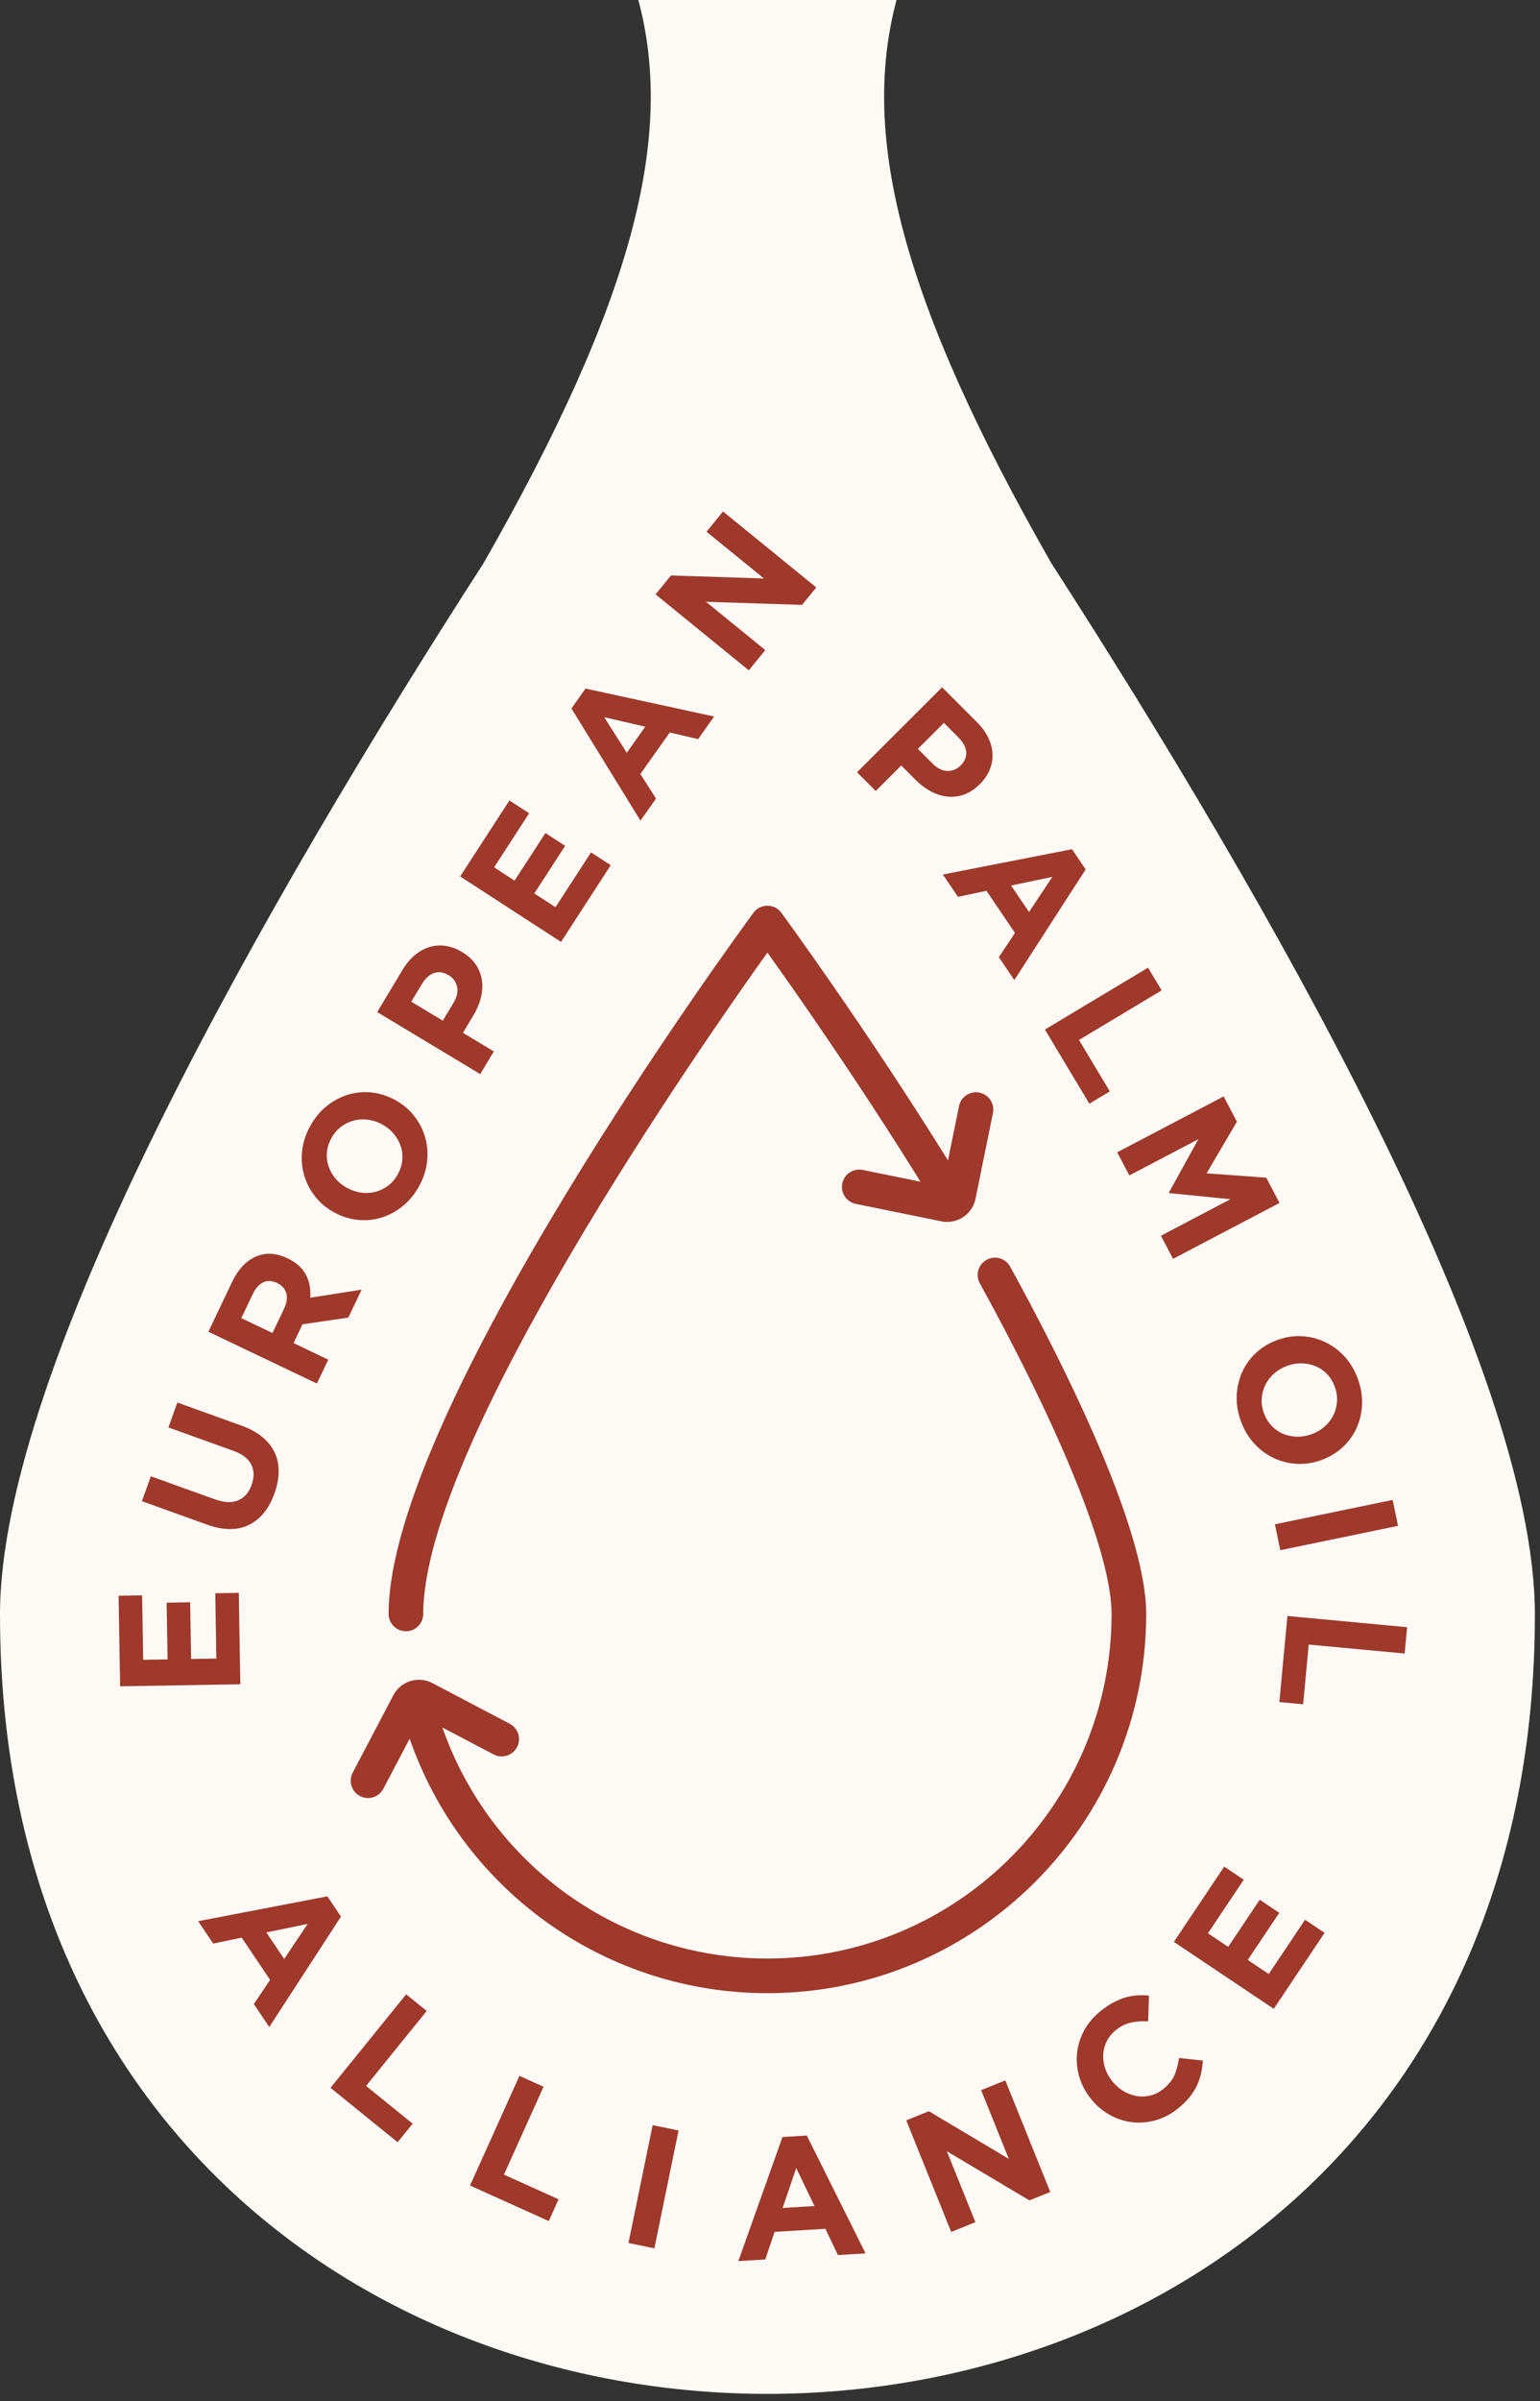
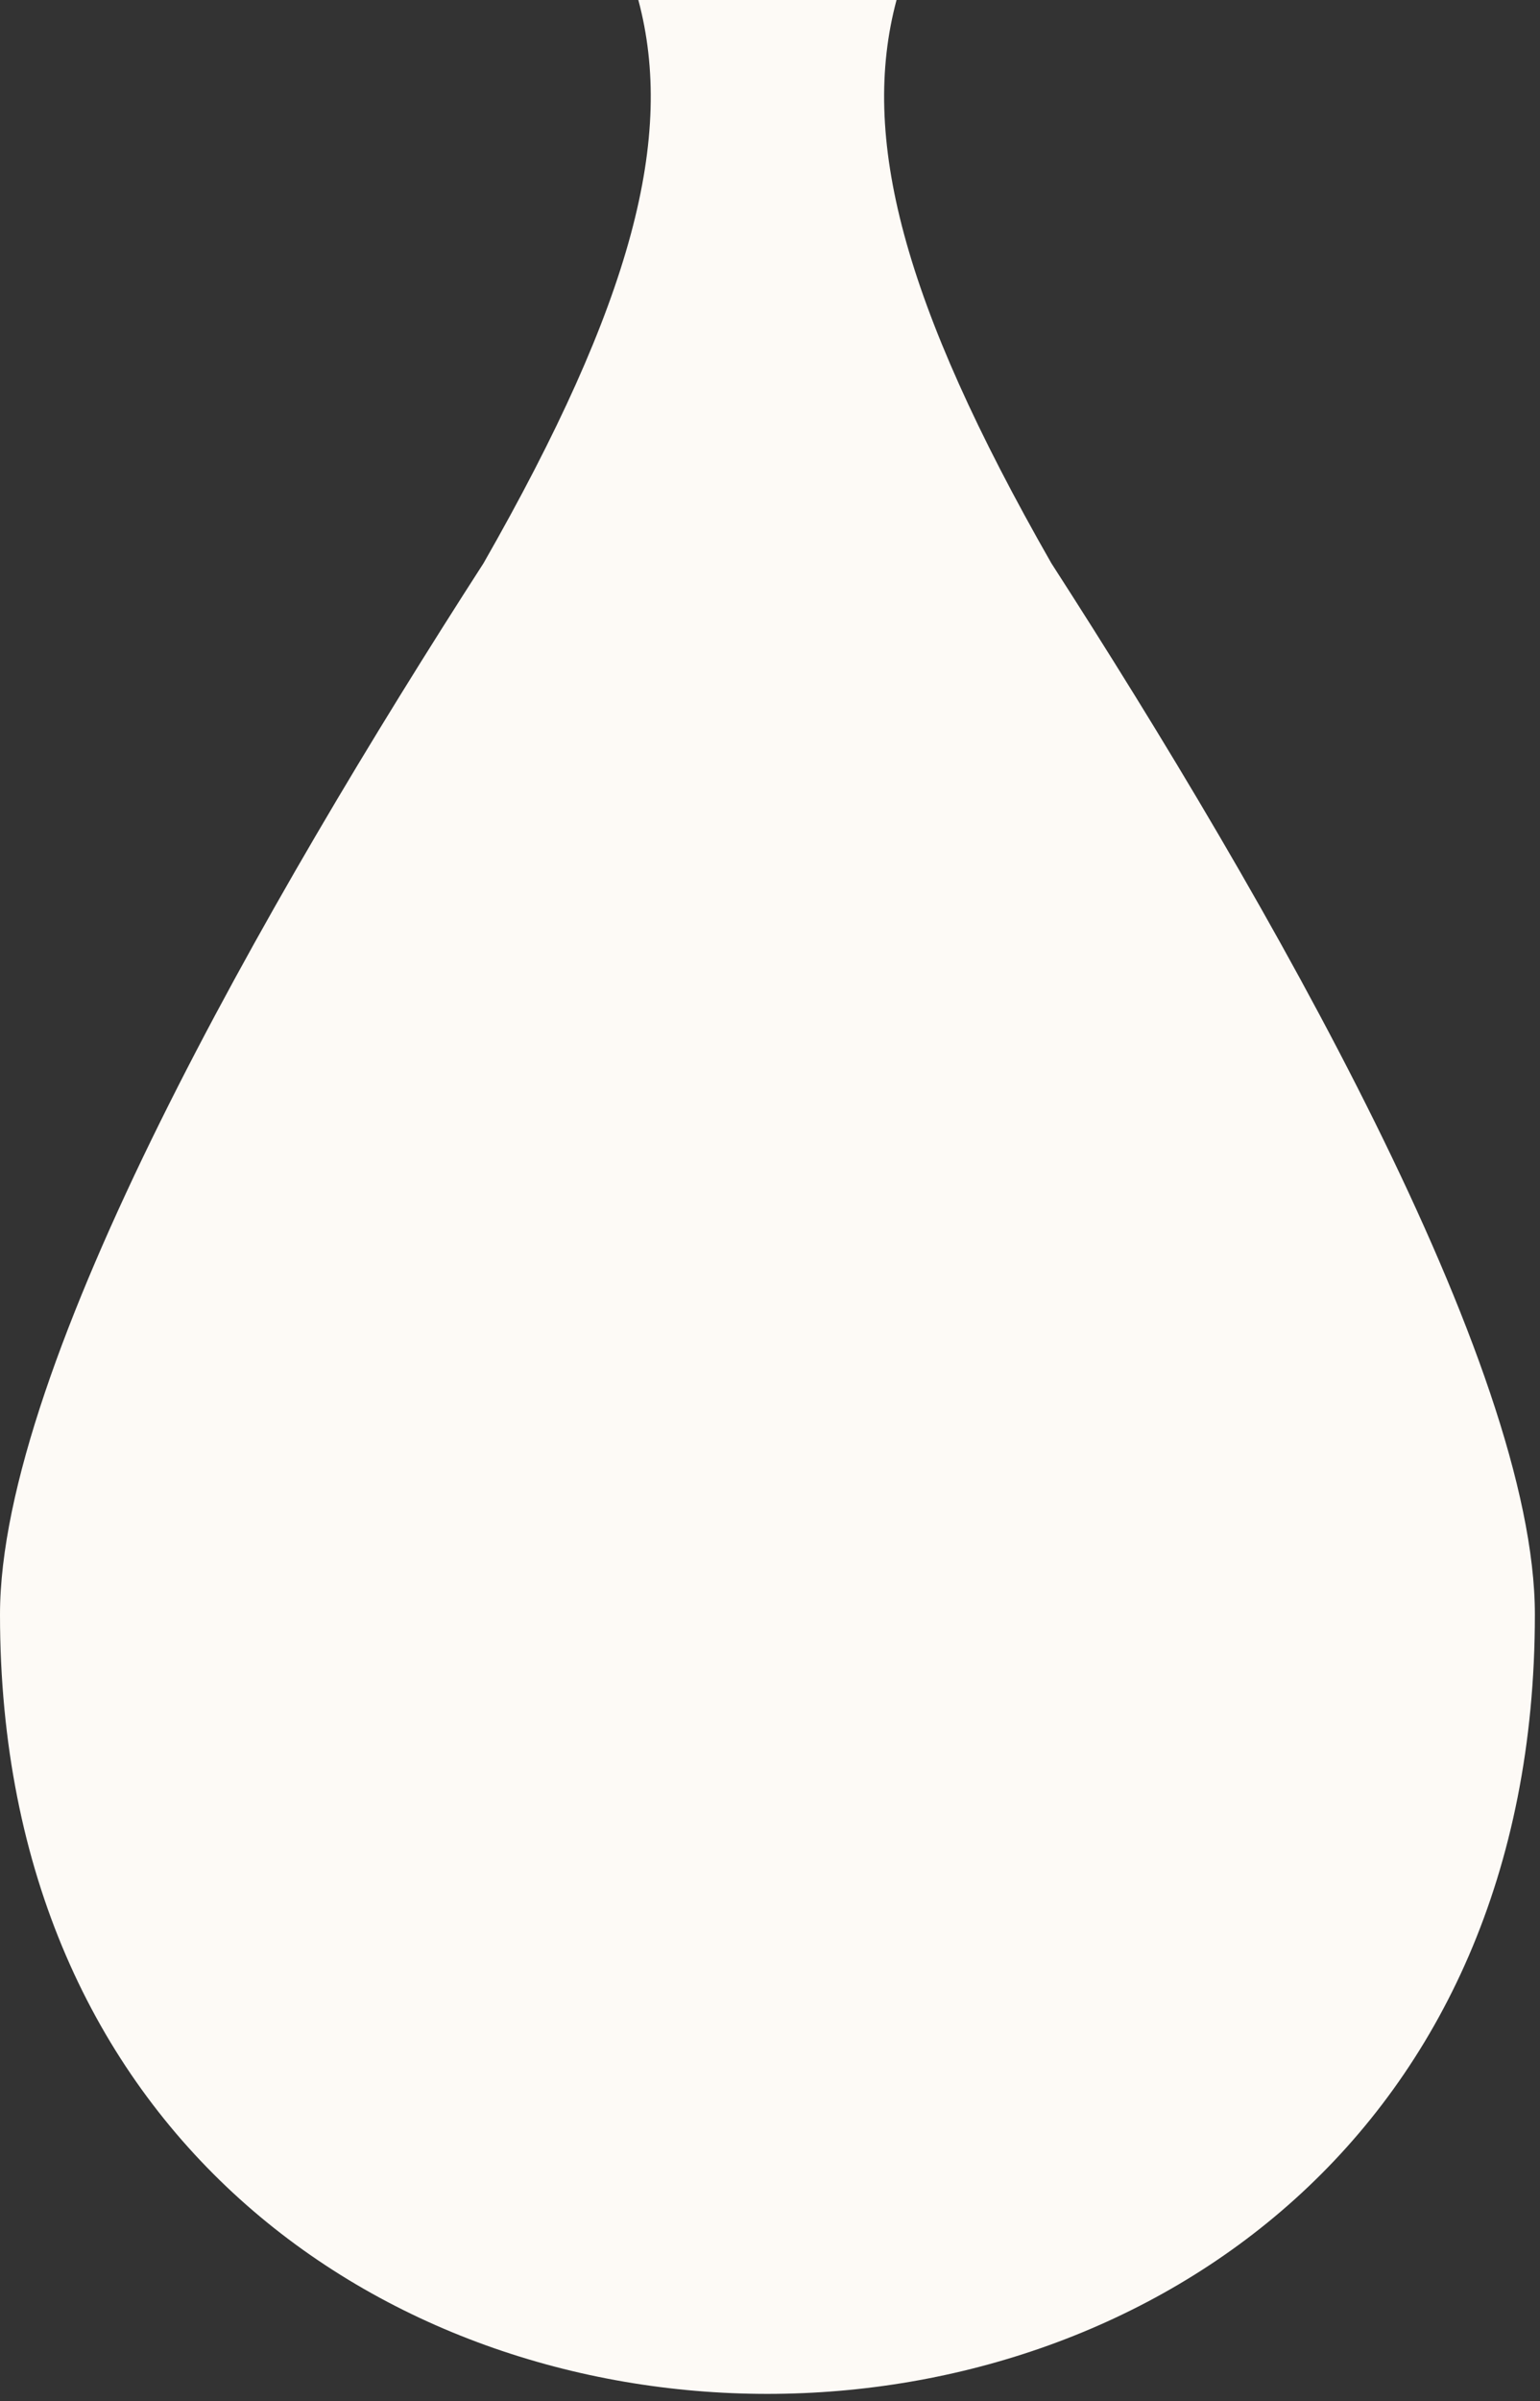
<svg xmlns="http://www.w3.org/2000/svg" width="129px" height="201px" viewBox="0 0 129 201" version="1.1">
  <rect x="0" y="0" width="129" height="201" fill="#333333" stroke="none" />
  <title>Logo</title>
  <desc>Created with Sketch.</desc>
  <g id="Page-1" stroke="none" stroke-width="1" fill="none" fill-rule="evenodd">
    <g id="Cover" transform="translate(-961, 0)">
      <g id="Logo" transform="translate(961, 0)">
        <path d="M88.068,47.146 C75.541,25.238 72.041,11.422 75.1,2.84217094e-14 L53.471,2.84217094e-14 C56.53,11.422 53.03,25.238 40.503,47.146 C22.195,75.55 1.42108547e-14,114.286 1.42108547e-14,135.147 C1.42108547e-14,222.149 128.571,222.118 128.571,135.147 C128.571,114.286 106.376,75.55 88.068,47.146" id="Fill-35" fill="#FDFAF6" />
-         <path d="M67.583,178.762 L72.505,188.626 L70.192,188.766 L69.137,186.568 L64.886,186.825 L64.104,189.135 L61.849,189.271 L65.544,178.886 L67.583,178.762 Z M54.67,177.891 L56.84,178.337 L54.816,188.203 L52.645,187.757 L54.67,177.891 Z M84.213,174.144 L87.978,183.486 L86.23,184.19 L79.313,180.075 L81.706,186.013 L79.678,186.831 L75.913,177.49 L77.808,176.726 L84.503,180.714 L82.185,174.962 L84.213,174.144 Z M43.513,173.764 L45.533,174.675 L42.214,182.033 L46.791,184.097 L45.969,185.921 L39.372,182.945 L43.513,173.764 Z M66.696,181.483 L65.558,184.824 L68.229,184.662 L66.696,181.483 Z M34.023,166.939 L35.745,168.334 L30.665,174.606 L34.566,177.767 L33.308,179.321 L27.684,174.766 L34.023,166.939 Z M96.246,167.048 L96.177,169.199 C95.648,169.172 95.162,169.209 94.719,169.31 C94.275,169.411 93.856,169.622 93.461,169.943 C93.134,170.209 92.882,170.519 92.706,170.872 C92.53,171.226 92.432,171.595 92.413,171.982 C92.393,172.369 92.448,172.755 92.575,173.139 C92.702,173.524 92.902,173.884 93.174,174.218 L93.192,174.241 C93.465,174.576 93.778,174.847 94.131,175.054 C94.485,175.26 94.851,175.396 95.23,175.458 C95.609,175.522 95.991,175.505 96.376,175.408 C96.761,175.311 97.121,175.127 97.456,174.854 C97.902,174.491 98.213,174.102 98.389,173.687 C98.564,173.273 98.69,172.799 98.765,172.269 L100.758,172.485 C100.733,172.863 100.681,173.227 100.605,173.573 C100.528,173.92 100.412,174.259 100.254,174.59 C100.098,174.922 99.892,175.243 99.639,175.555 C99.385,175.866 99.068,176.176 98.689,176.485 C98.115,176.951 97.499,177.279 96.838,177.47 C96.178,177.661 95.522,177.722 94.871,177.651 C94.22,177.58 93.595,177.381 92.995,177.053 C92.394,176.726 91.867,176.283 91.413,175.725 L91.395,175.702 C90.941,175.144 90.617,174.54 90.421,173.889 C90.226,173.238 90.157,172.583 90.214,171.924 C90.272,171.265 90.464,170.627 90.791,170.009 C91.117,169.392 91.581,168.839 92.184,168.348 C92.548,168.052 92.906,167.811 93.256,167.625 C93.606,167.44 93.946,167.299 94.276,167.203 C94.606,167.108 94.936,167.05 95.265,167.029 C95.595,167.009 95.921,167.015 96.246,167.048 Z M27.423,158.738 L28.563,160.433 L22.556,169.677 L21.264,167.755 L22.624,165.73 L20.247,162.196 L17.858,162.693 L16.598,160.819 L27.423,158.738 Z M102.548,156.25 L104.186,157.346 L101.184,161.83 L102.882,162.967 L105.523,159.021 L107.162,160.118 L104.52,164.063 L106.278,165.239 L109.319,160.697 L110.957,161.793 L106.699,168.154 L98.33,162.551 L102.548,156.25 Z M84.617,106.026 C88.873,113.763 96.013,127.828 96.013,135.098 C96.013,152.604 81.78,166.845 64.284,166.845 C50.905,166.845 39.01,158.477 34.461,145.952 L34.315,145.542 L32.113,149.735 C31.853,150.229 31.349,150.511 30.827,150.511 C30.6,150.511 30.369,150.458 30.154,150.344 C29.487,149.994 29.205,149.197 29.485,148.513 L29.544,148.386 L32.95,141.902 C33.25,141.331 33.756,140.911 34.373,140.719 C34.929,140.547 35.514,140.577 36.042,140.804 L36.216,140.886 L42.7,144.292 C43.409,144.664 43.681,145.541 43.309,146.25 C42.958,146.919 42.161,147.2 41.477,146.919 L41.35,146.86 L37.061,144.607 C41.114,156.194 52.011,163.944 64.284,163.944 C80.18,163.944 93.113,151.004 93.113,135.098 C93.113,130.261 89.09,120.174 82.075,107.424 C81.69,106.722 81.946,105.84 82.647,105.454 C83.348,105.068 84.231,105.324 84.617,106.026 Z M25.769,161.047 L22.312,161.76 L23.806,163.981 L25.769,161.047 Z M107.842,135.27 L117.869,136.208 L117.663,138.413 L109.626,137.662 L109.159,142.661 L107.167,142.476 L107.842,135.27 Z M20.003,133.334 L20.131,140.988 L10.061,141.157 L9.934,133.576 L11.904,133.543 L11.995,138.937 L14.038,138.903 L13.958,134.156 L15.929,134.122 L16.009,138.87 L18.124,138.834 L18.032,133.367 L20.003,133.334 Z M64.284,75.815 C64.745,75.815 65.177,76.034 65.451,76.405 L65.466,76.426 C65.828,76.919 72.33,85.806 79.168,96.744 L79.409,97.131 L80.332,92.592 C80.492,91.808 81.258,91.3 82.043,91.46 C82.781,91.611 83.275,92.297 83.196,93.033 L83.174,93.171 L81.716,100.347 C81.484,101.492 80.472,102.284 79.347,102.284 C79.24,102.284 79.133,102.277 79.026,102.263 L78.865,102.235 L71.688,100.776 C70.901,100.616 70.395,99.85 70.555,99.065 C70.705,98.326 71.393,97.834 72.127,97.912 L72.266,97.933 L77.106,98.917 C71.754,90.311 66.543,82.893 64.284,79.741 C58.749,87.475 35.453,120.878 35.453,135.098 C35.453,135.9 34.804,136.549 34.004,136.549 C33.203,136.549 32.553,135.9 32.553,135.098 C32.553,118.095 61.867,78.1 63.115,76.405 C63.389,76.034 63.822,75.815 64.284,75.815 Z M116.658,125.555 L117.107,127.725 L107.244,129.764 L106.795,127.595 L116.658,125.555 Z M14.857,117.402 L20.204,119.326 C20.927,119.585 21.519,119.908 21.982,120.294 C22.445,120.68 22.789,121.117 23.016,121.606 C23.243,122.095 23.352,122.629 23.342,123.207 C23.333,123.785 23.215,124.39 22.988,125.021 C22.53,126.294 21.818,127.169 20.851,127.646 C19.884,128.125 18.701,128.112 17.302,127.609 L11.886,125.661 L12.636,123.576 L17.998,125.504 C18.774,125.784 19.423,125.813 19.946,125.593 C20.468,125.374 20.844,124.943 21.075,124.303 C21.305,123.662 21.296,123.093 21.047,122.595 C20.798,122.098 20.294,121.712 19.536,121.44 L14.107,119.487 L14.857,117.402 Z M109.024,111.849 C109.706,111.883 110.352,112.041 110.963,112.322 C111.572,112.602 112.119,113.003 112.604,113.525 C113.088,114.046 113.465,114.671 113.734,115.4 C114.004,116.129 114.123,116.846 114.093,117.553 C114.063,118.26 113.912,118.916 113.641,119.523 C113.369,120.13 112.984,120.665 112.486,121.131 C111.988,121.596 111.402,121.953 110.727,122.203 L110.7,122.213 C110.026,122.463 109.347,122.57 108.665,122.536 C107.982,122.502 107.336,122.345 106.726,122.064 C106.116,121.783 105.568,121.382 105.085,120.861 C104.6,120.339 104.223,119.715 103.954,118.986 C103.685,118.257 103.565,117.539 103.595,116.832 C103.626,116.126 103.776,115.47 104.048,114.863 C104.319,114.256 104.704,113.72 105.202,113.255 C105.7,112.789 106.286,112.432 106.961,112.182 L106.988,112.173 C107.663,111.923 108.341,111.815 109.024,111.849 Z M109.036,114.123 C108.629,114.115 108.223,114.185 107.818,114.335 L107.792,114.346 C107.386,114.495 107.03,114.706 106.721,114.979 C106.413,115.251 106.172,115.565 105.996,115.922 C105.821,116.278 105.719,116.658 105.69,117.063 C105.66,117.468 105.724,117.881 105.88,118.304 C106.033,118.718 106.251,119.072 106.534,119.366 C106.816,119.661 107.138,119.881 107.5,120.03 C107.861,120.177 108.245,120.254 108.652,120.263 C109.059,120.271 109.465,120.2 109.87,120.051 L109.897,120.04 C110.302,119.89 110.659,119.679 110.967,119.407 C111.275,119.134 111.517,118.82 111.692,118.464 C111.867,118.108 111.968,117.725 111.996,117.316 C112.024,116.907 111.961,116.495 111.808,116.081 C111.651,115.658 111.433,115.303 111.152,115.012 C110.871,114.722 110.55,114.504 110.189,114.356 C109.827,114.209 109.443,114.131 109.036,114.123 Z M24.073,105.324 L24.099,105.336 C24.834,105.687 25.348,106.153 25.64,106.733 C25.932,107.313 26.047,107.945 25.987,108.628 L30.293,107.956 L29.178,110.294 L25.339,110.854 L25.327,110.88 L24.59,112.425 L27.498,113.813 L26.544,115.813 L17.454,111.476 L19.437,107.32 C19.986,106.169 20.715,105.433 21.623,105.111 C22.39,104.84 23.207,104.911 24.073,105.324 Z M22.038,107.349 C21.689,107.524 21.397,107.857 21.161,108.351 L20.213,110.337 L22.824,111.583 L23.79,109.557 C24.025,109.063 24.089,108.629 23.981,108.254 C23.874,107.878 23.625,107.597 23.236,107.411 L23.21,107.399 C22.777,107.193 22.386,107.176 22.038,107.349 Z M102.502,91.778 L103.612,93.893 L101.07,98.216 L106.072,98.582 L107.181,100.697 L98.262,105.376 L97.246,103.44 L103.069,100.384 L97.942,99.873 L97.916,99.822 L100.384,95.359 L94.599,98.394 L93.583,96.457 L102.502,91.778 Z M31.127,91.448 C31.805,91.519 32.459,91.728 33.09,92.073 L33.115,92.087 C33.746,92.433 34.273,92.874 34.694,93.412 C35.116,93.95 35.421,94.54 35.609,95.186 C35.797,95.829 35.853,96.505 35.777,97.213 C35.701,97.921 35.476,98.615 35.103,99.296 C34.729,99.978 34.266,100.54 33.713,100.98 C33.159,101.421 32.565,101.737 31.929,101.93 C31.293,102.123 30.636,102.183 29.958,102.112 C29.281,102.043 28.626,101.834 27.995,101.487 L27.97,101.475 C27.339,101.129 26.813,100.686 26.391,100.15 C25.969,99.612 25.664,99.02 25.476,98.376 C25.287,97.731 25.232,97.055 25.308,96.347 C25.384,95.641 25.609,94.945 25.982,94.264 C26.356,93.582 26.819,93.022 27.372,92.582 C27.925,92.141 28.52,91.825 29.156,91.632 C29.792,91.439 30.449,91.377 31.127,91.448 Z M29.635,93.797 C29.251,93.898 28.896,94.073 28.569,94.32 C28.242,94.567 27.972,94.885 27.76,95.272 C27.543,95.666 27.417,96.066 27.383,96.468 C27.348,96.871 27.394,97.257 27.52,97.626 C27.645,97.996 27.838,98.337 28.099,98.648 C28.36,98.962 28.679,99.222 29.058,99.43 L29.083,99.442 C29.462,99.65 29.855,99.781 30.263,99.835 C30.671,99.889 31.067,99.865 31.45,99.764 C31.834,99.663 32.188,99.49 32.513,99.248 C32.838,99.004 33.108,98.686 33.325,98.29 C33.537,97.903 33.662,97.505 33.699,97.1 C33.736,96.692 33.691,96.305 33.566,95.936 C33.44,95.566 33.247,95.225 32.986,94.912 C32.725,94.6 32.406,94.34 32.027,94.132 L32.002,94.118 C31.623,93.91 31.23,93.781 30.822,93.727 C30.414,93.672 30.018,93.695 29.635,93.797 Z M96.167,81.002 L97.307,82.902 L90.384,87.053 L92.967,91.36 L91.251,92.389 L87.529,86.182 L96.167,81.002 Z M37.337,79.179 C37.794,79.247 38.245,79.415 38.689,79.682 L38.714,79.697 C39.215,79.998 39.6,80.353 39.87,80.762 C40.139,81.17 40.306,81.609 40.37,82.079 C40.434,82.549 40.403,83.034 40.276,83.534 C40.148,84.034 39.938,84.526 39.647,85.011 L38.779,86.453 L41.368,88.011 L40.225,89.91 L31.596,84.717 L33.718,81.191 C34.029,80.673 34.379,80.254 34.767,79.933 C35.157,79.613 35.568,79.391 36.001,79.266 C36.435,79.14 36.88,79.112 37.337,79.179 Z M36.346,81.454 C35.958,81.596 35.621,81.905 35.334,82.382 L34.452,83.849 L37.09,85.436 L37.995,83.933 C38.282,83.456 38.379,83.011 38.287,82.597 C38.194,82.183 37.963,81.865 37.593,81.642 L37.569,81.627 C37.141,81.37 36.733,81.312 36.346,81.454 Z M89.797,71.086 L90.943,72.778 L84.967,82.041 L83.668,80.123 L85.021,78.093 L82.632,74.568 L80.245,75.073 L78.979,73.203 L89.797,71.086 Z M42.672,67.004 L44.327,68.077 L41.389,72.603 L43.103,73.715 L45.688,69.732 L47.342,70.805 L44.757,74.788 L46.532,75.939 L49.507,71.352 L51.16,72.425 L46.995,78.846 L38.545,73.365 L42.672,67.004 Z M88.151,73.401 L84.696,74.126 L86.197,76.341 L88.151,73.401 Z M49.047,57.638 L59.819,59.978 L58.48,61.87 L56.104,61.315 L53.642,64.79 L54.953,66.847 L53.647,68.691 L47.866,59.304 L49.047,57.638 Z M78.915,57.529 L81.823,60.441 C82.251,60.868 82.573,61.309 82.79,61.764 C83.005,62.219 83.124,62.672 83.139,63.122 C83.156,63.574 83.076,64.013 82.9,64.44 C82.722,64.867 82.451,65.263 82.085,65.63 L82.066,65.65 C81.65,66.064 81.213,66.351 80.751,66.514 C80.29,66.676 79.823,66.732 79.353,66.681 C78.882,66.63 78.418,66.482 77.965,66.238 C77.51,65.993 77.084,65.671 76.683,65.27 L75.493,64.079 L73.356,66.214 L71.79,64.646 L78.915,57.529 Z M79.067,60.511 L76.888,62.686 L78.129,63.928 C78.522,64.322 78.93,64.524 79.355,64.534 C79.778,64.545 80.142,64.398 80.448,64.093 L80.469,64.072 C80.822,63.72 80.975,63.338 80.933,62.928 C80.888,62.517 80.669,62.115 80.276,61.722 L79.067,60.511 Z M50.612,60.033 L52.503,63.014 L54.05,60.83 L50.612,60.033 Z M60.564,42.814 L68.375,49.172 L67.185,50.634 L59.14,50.375 L64.106,54.417 L62.725,56.113 L54.914,49.755 L56.204,48.17 L63.993,48.425 L59.184,44.51 L60.564,42.814 Z" id="Combined-Shape" fill="#9E392B" />
      </g>
    </g>
  </g>
</svg>